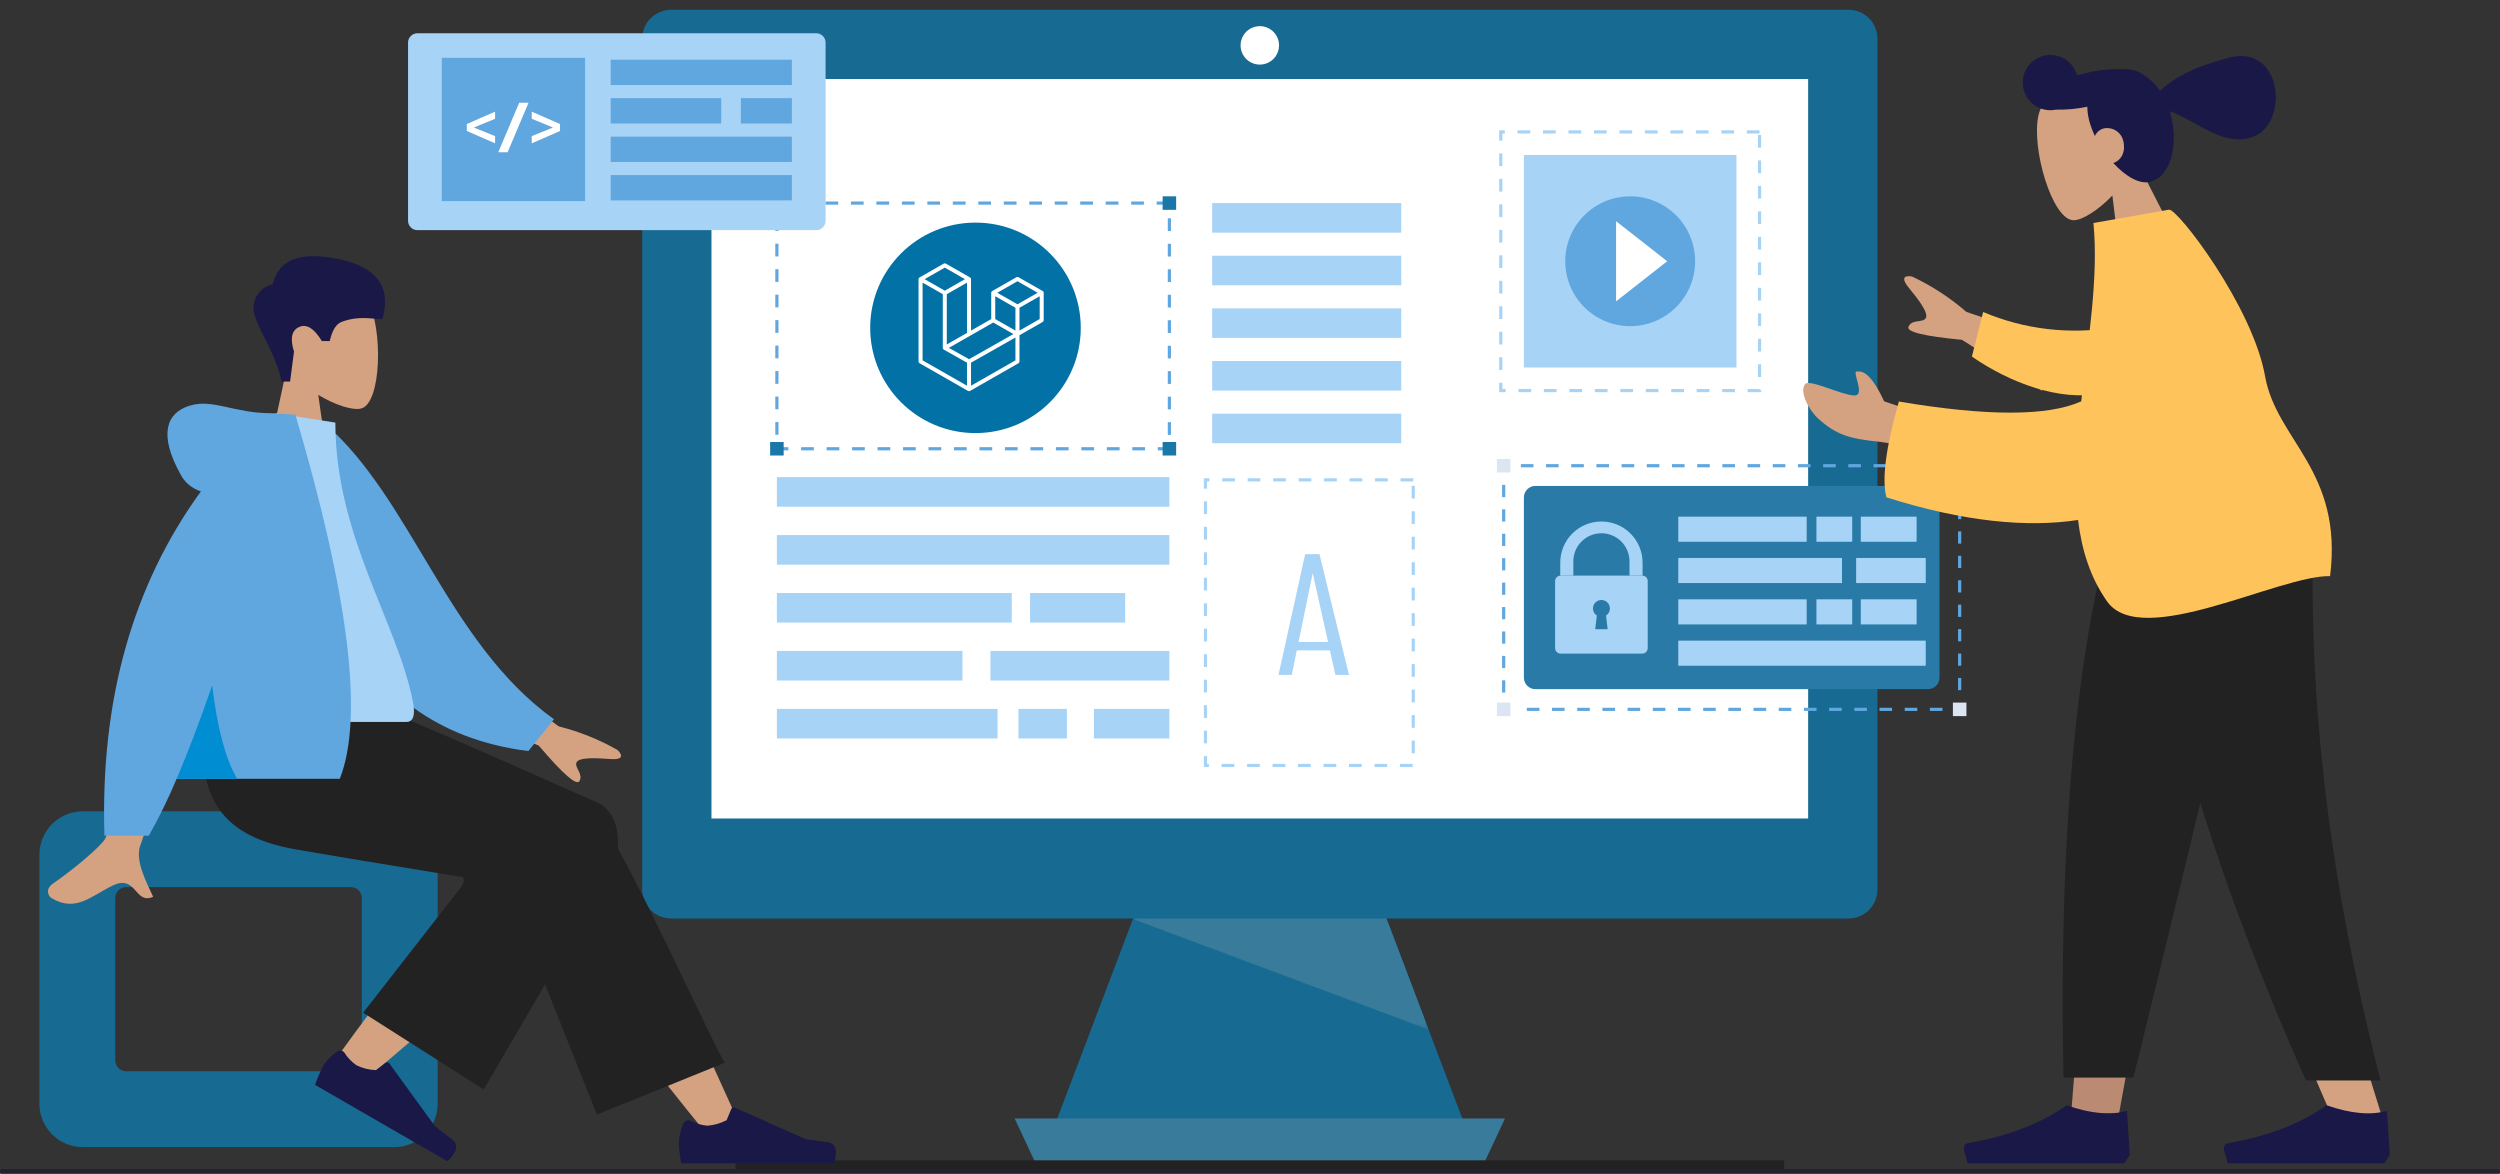
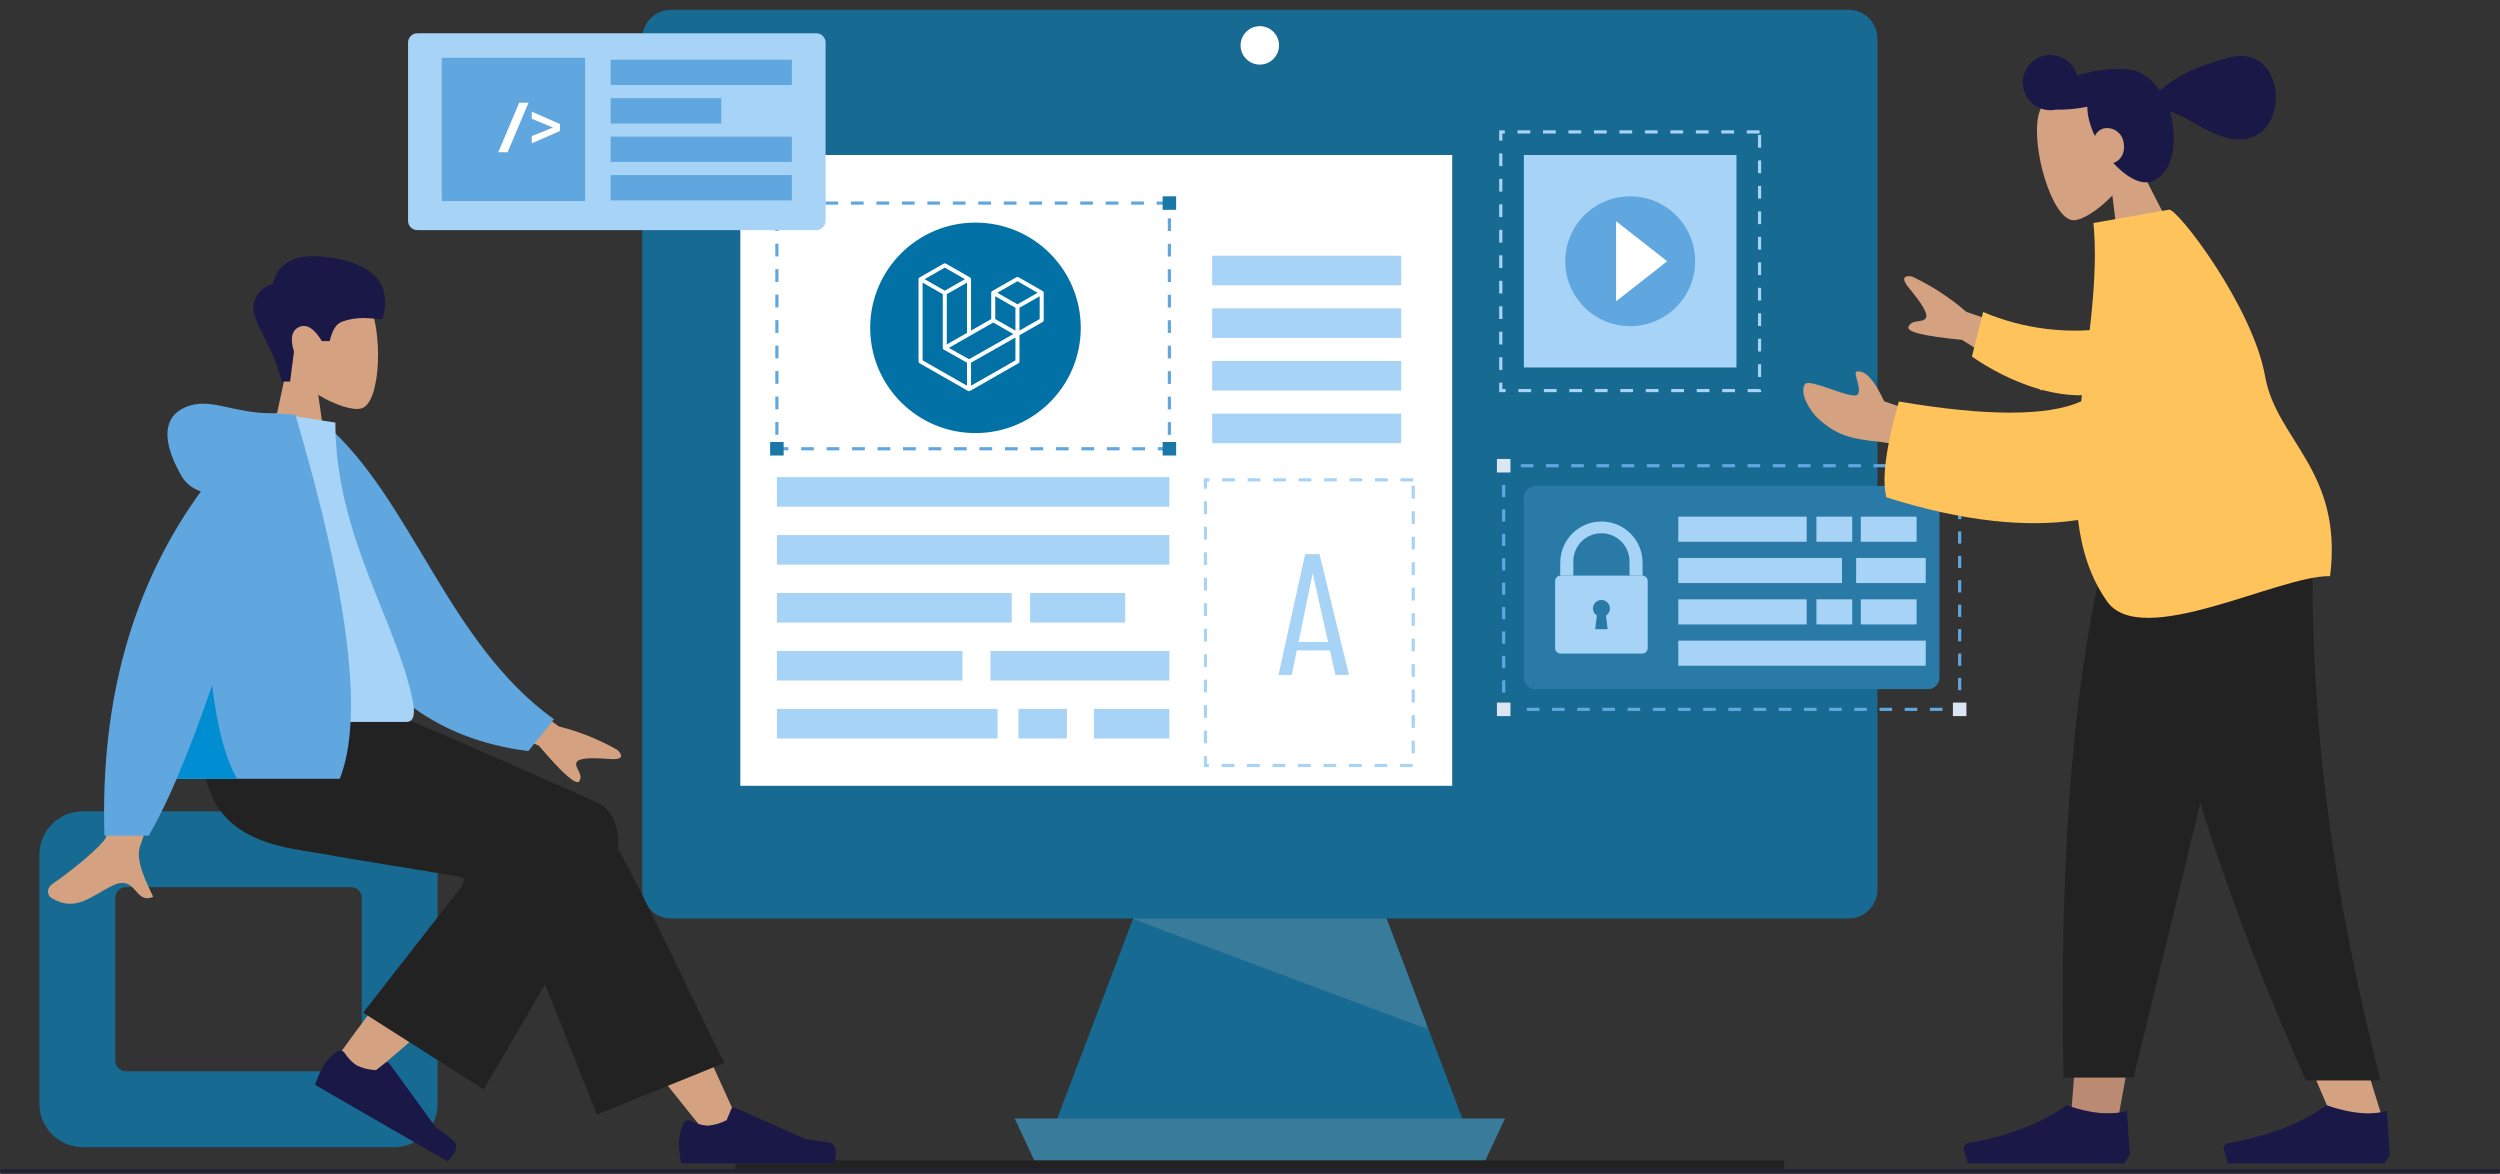
<svg xmlns="http://www.w3.org/2000/svg" width="524" height="246" viewBox="0 0 524 246" fill="none">
  <rect x="0" y="0" width="524" height="246" fill="#333333" stroke="none" />
  <g clip-path="url(#clip0_255_9055)">
    <path d="M373.954 243.207H154.158V245.626H373.954V243.207Z" fill="#222222" />
    <path d="M282.653 171.557H245.458L221.565 234.544H306.543L282.653 171.557Z" fill="#176A92" />
    <path d="M311.35 243.187H216.767L212.67 234.429H315.451L311.35 243.187Z" fill="#387B9B" />
    <mask id="mask0_255_9055" style="mask-type:luminance" maskUnits="userSpaceOnUse" x="237" y="185" width="63" height="31">
      <path d="M299.437 185.823H237.468V215.8H299.437V185.823Z" fill="white" />
    </mask>
    <g mask="url(#mask0_255_9055)">
      <path d="M237.469 192.626L299.438 215.804L288.067 185.828H240.047L237.469 192.626Z" fill="#387B9B" />
    </g>
    <path d="M387.456 192.519H140.656C139.861 192.519 139.075 192.363 138.34 192.059C137.606 191.755 136.939 191.31 136.378 190.748C135.816 190.186 135.37 189.52 135.066 188.786C134.763 188.052 134.606 187.266 134.606 186.471V8.097C134.607 6.494 135.244 4.956 136.378 3.823C137.513 2.689 139.051 2.052 140.655 2.052H387.456C388.251 2.052 389.037 2.208 389.771 2.512C390.505 2.816 391.172 3.261 391.734 3.823C392.295 4.384 392.741 5.051 393.045 5.784C393.349 6.518 393.506 7.304 393.506 8.098V186.472C393.506 188.076 392.868 189.614 391.734 190.748C390.599 191.882 389.061 192.519 387.456 192.519Z" fill="#176A92" />
    <path d="M268.088 9.509C268.089 10.306 267.852 11.086 267.41 11.749C266.967 12.413 266.337 12.93 265.6 13.236C264.863 13.541 264.052 13.621 263.269 13.466C262.487 13.311 261.768 12.927 261.203 12.363C260.639 11.799 260.255 11.081 260.099 10.299C259.943 9.516 260.023 8.706 260.328 7.969C260.634 7.232 261.151 6.602 261.814 6.159C262.478 5.716 263.258 5.48 264.056 5.48C265.125 5.48 266.15 5.905 266.906 6.66C267.662 7.416 268.087 8.44 268.088 9.509Z" fill="white" />
-     <path d="M378.988 16.563H149.124V171.557H378.988V16.563Z" fill="white" />
    <path d="M304.383 32.486H155.173V164.704H304.383V32.486Z" fill="white" />
-     <path d="M293.696 42.565H254.074V48.763H293.696V42.565Z" fill="#A7D3F6" />
    <path d="M293.696 53.598H254.074V59.796H293.696V53.598Z" fill="#A7D3F6" />
    <path d="M293.696 64.632H254.074V70.831H293.696V64.632Z" fill="#A7D3F6" />
    <path d="M293.696 75.665H254.074V81.864H293.696V75.665Z" fill="#A7D3F6" />
    <path d="M293.696 86.7H254.074V92.898H293.696V86.7Z" fill="#A7D3F6" />
    <path d="M296.218 100.578H252.664V160.439H296.218V100.578Z" stroke="#A7D3F6" stroke-width="0.667" stroke-miterlimit="10" stroke-dasharray="2.67 2.67" />
    <path d="M293.142 103.646H255.74V157.37H293.142V103.646Z" fill="white" />
    <path d="M289.309 106.812H259.573V154.205H289.309V106.812Z" fill="white" />
    <path d="M273.561 116.147H276.563L282.746 141.465H279.901L278.753 136.328H271.803L270.756 141.465H267.972L273.561 116.147ZM278.362 134.558L275.161 120.231H275.121L272.179 134.558H278.362Z" fill="#A7D3F6" />
    <path d="M245.103 100.007H162.836V106.205H245.103V100.007Z" fill="#A7D3F6" />
    <path d="M245.103 112.152H162.836V118.35H245.103V112.152Z" fill="#A7D3F6" />
    <path d="M212.063 124.296H162.836V130.494H212.063V124.296Z" fill="#A7D3F6" />
    <path d="M201.736 136.441H162.836V142.639H201.736V136.441Z" fill="#A7D3F6" />
    <path d="M223.627 148.585H213.465V154.784H223.627V148.585Z" fill="#A7D3F6" />
    <path d="M209.08 148.585H162.836V154.784H209.08V148.585Z" fill="#A7D3F6" />
    <path d="M235.842 124.296H215.901V130.494H235.842V124.296Z" fill="#A7D3F6" />
    <path d="M245.103 136.441H207.594V142.639H245.103V136.441Z" fill="#A7D3F6" />
    <path d="M245.102 148.585H229.283V154.784H245.102V148.585Z" fill="#A7D3F6" />
    <path d="M239.584 47.522H168.593V88.937H239.584V47.522Z" fill="white" />
    <path d="M245.103 42.565H162.836V94.061H245.103V42.565Z" stroke="#60A6DF" stroke-width="0.667" stroke-miterlimit="10" stroke-dasharray="2.67 2.67" />
    <path d="M246.52 41.148H243.687V43.981H246.52V41.148Z" fill="#1978A7" />
    <path d="M164.253 41.148H161.419V43.981H164.253V41.148Z" fill="#0A1D45" />
    <path d="M246.52 92.644H243.687V95.477H246.52V92.644Z" fill="#1978A7" />
    <path d="M164.253 92.644H161.419V95.477H164.253V92.644Z" fill="#1978A7" />
    <path d="M368.803 27.65H314.565V81.865H368.803V27.65Z" stroke="#A7D3F6" stroke-width="0.667" stroke-miterlimit="10" stroke-dasharray="2.67 2.67" />
    <path d="M363.964 32.487H319.405V77.027H363.964V32.487Z" fill="#A7D3F6" />
    <path d="M355.302 54.756C355.302 57.448 354.504 60.08 353.008 62.318C351.512 64.556 349.386 66.301 346.898 67.331C344.411 68.361 341.673 68.631 339.032 68.106C336.391 67.581 333.965 66.285 332.06 64.382C330.156 62.478 328.859 60.053 328.334 57.413C327.809 54.773 328.078 52.037 329.109 49.55C330.139 47.063 331.884 44.938 334.124 43.442C336.363 41.947 338.995 41.149 341.688 41.149C345.298 41.149 348.761 42.583 351.314 45.135C353.867 47.687 355.301 51.147 355.302 54.756Z" fill="#60A6DF" />
    <path d="M338.731 46.366V63.153L349.443 54.759L338.731 46.366Z" fill="white" />
    <path d="M410.744 147.472V148.682H409.533" stroke="#0068FA" stroke-width="0.667" stroke-miterlimit="10" />
    <path d="M407.145 148.682H317.574" stroke="#60A6DF" stroke-width="0.667" stroke-miterlimit="10" stroke-dasharray="2.64 2.64" />
    <path d="M316.382 148.681H315.172V147.471" stroke="#0068FA" stroke-width="0.667" stroke-miterlimit="10" />
    <path d="M315.172 145.155V99.981" stroke="#60A6DF" stroke-width="0.667" stroke-miterlimit="10" stroke-dasharray="2.56 2.56" />
    <path d="M315.172 98.824V97.614H316.382" stroke="#0068FA" stroke-width="0.667" stroke-miterlimit="10" />
    <path d="M318.769 97.614H408.34" stroke="#60A6DF" stroke-width="0.667" stroke-miterlimit="10" stroke-dasharray="2.64 2.64" />
    <path d="M409.533 97.614H410.744V98.824" stroke="#0068FA" stroke-width="0.667" stroke-miterlimit="10" />
    <path d="M410.744 101.14V146.314" stroke="#60A6DF" stroke-width="0.667" stroke-miterlimit="10" stroke-dasharray="2.56 2.56" />
    <path d="M412.161 96.198H409.327V99.03H412.161V96.198Z" fill="#DCE6F2" />
    <path d="M316.589 96.198H313.755V99.03H316.589V96.198Z" fill="#DCE6F2" />
    <path d="M412.161 147.264H409.327V150.097H412.161V147.264Z" fill="#DCE6F2" />
    <path d="M316.589 147.264H313.755V150.097H316.589V147.264Z" fill="#DCE6F2" />
    <path d="M404.094 144.449H321.827C321.509 144.449 321.195 144.387 320.901 144.265C320.607 144.144 320.341 143.966 320.116 143.741C319.891 143.516 319.713 143.25 319.591 142.956C319.47 142.663 319.407 142.348 319.407 142.03V104.265C319.407 103.947 319.47 103.632 319.591 103.339C319.713 103.045 319.891 102.779 320.116 102.554C320.341 102.329 320.607 102.151 320.901 102.03C321.195 101.908 321.509 101.846 321.827 101.846H404.094C404.736 101.846 405.352 102.101 405.805 102.554C406.259 103.008 406.514 103.623 406.514 104.265V142.029C406.514 142.671 406.259 143.286 405.805 143.74C405.352 144.194 404.736 144.448 404.094 144.448" fill="#297AA6" />
    <path d="M378.679 108.29H351.767V113.553H378.679V108.29Z" fill="#A7D3F6" />
    <path d="M386.081 116.948H351.766V122.212H386.081V116.948Z" fill="#A7D3F6" />
    <path d="M403.633 116.948H389.046V122.212H403.633V116.948Z" fill="#A7D3F6" />
    <path d="M388.222 108.29H380.725V113.553H388.222V108.29Z" fill="#A7D3F6" />
    <path d="M401.722 108.29H390.019V113.553H401.722V108.29Z" fill="#A7D3F6" />
    <path d="M378.679 125.618H351.767V130.881H378.679V125.618Z" fill="#A7D3F6" />
    <path d="M403.633 134.277H351.767V139.541H403.633V134.277Z" fill="#A7D3F6" />
    <path d="M388.222 125.618H380.725V130.881H388.222V125.618Z" fill="#A7D3F6" />
    <path d="M401.722 125.618H390.019V130.881H401.722V125.618Z" fill="#A7D3F6" />
    <path d="M335.655 109.304C333.367 109.304 331.173 110.213 329.555 111.83C327.937 113.447 327.028 115.64 327.028 117.927V120.645H329.771V117.652C329.771 116.092 330.391 114.596 331.495 113.493C332.598 112.39 334.095 111.77 335.656 111.77C337.216 111.77 338.713 112.39 339.816 113.493C340.92 114.596 341.54 116.092 341.54 117.652V120.645H344.283V117.927C344.283 115.64 343.374 113.447 341.756 111.83C340.138 110.213 337.944 109.304 335.656 109.304" fill="#A7D3F6" />
    <path d="M344.221 120.646H327.095C326.792 120.646 326.501 120.767 326.287 120.981C326.073 121.195 325.952 121.485 325.952 121.788V135.849C325.952 136.151 326.073 136.442 326.287 136.656C326.501 136.87 326.792 136.99 327.095 136.991H344.221C344.524 136.99 344.814 136.87 345.028 136.656C345.242 136.442 345.363 136.151 345.363 135.849V121.788C345.363 121.485 345.242 121.195 345.028 120.981C344.814 120.767 344.524 120.646 344.221 120.646ZM336.96 131.877H334.359L334.697 129.019C334.376 128.811 334.13 128.505 333.998 128.147C333.865 127.788 333.852 127.396 333.96 127.029C334.068 126.663 334.293 126.341 334.599 126.112C334.906 125.883 335.278 125.759 335.66 125.759C336.043 125.759 336.415 125.883 336.722 126.112C337.028 126.341 337.252 126.663 337.361 127.029C337.469 127.396 337.456 127.788 337.323 128.147C337.19 128.505 336.945 128.811 336.624 129.019L336.96 131.877Z" fill="#A7D3F6" />
    <path d="M171.084 48.238H87.486C86.966 48.238 86.468 48.031 86.101 47.664C85.734 47.297 85.527 46.799 85.527 46.28V8.929C85.527 8.41 85.734 7.912 86.101 7.545C86.468 7.178 86.966 6.971 87.486 6.971H171.087C171.606 6.971 172.105 7.178 172.472 7.545C172.839 7.912 173.045 8.41 173.045 8.929V46.283C173.045 46.802 172.839 47.3 172.472 47.667C172.105 48.034 171.606 48.24 171.087 48.24" fill="#A7D3F6" />
    <path d="M165.978 36.696H128V42.005H165.978V36.696Z" fill="#60A6DF" />
    <path d="M165.978 28.636H128V33.944H165.978V28.636Z" fill="#60A6DF" />
    <path d="M151.173 20.575H128V25.884H151.173V20.575Z" fill="#60A6DF" />
-     <path d="M165.976 20.575H155.288V25.884H165.976V20.575Z" fill="#60A6DF" />
    <path d="M165.978 12.515H128V17.823H165.978V12.515Z" fill="#60A6DF" />
    <path d="M92.593 12.12H122.63V42.145H92.593V12.12Z" fill="#60A6DF" />
-     <path d="M97.839 27.451V25.991L103.77 23.4V24.899L99.313 26.727L103.77 28.531V30.041L97.839 27.451Z" fill="white" />
    <path d="M108.823 21.534H110.782L106.398 31.909H104.439L108.823 21.534Z" fill="white" />
    <path d="M111.449 28.531L115.906 26.728L111.449 24.899V23.402L117.382 25.993V27.453L111.449 30.044V28.531Z" fill="white" />
    <path fill-rule="evenodd" clip-rule="evenodd" d="M447.826 33.768C449.594 30.048 450.347 25.869 448.937 21.79C444.881 10.033 428.906 17.14 427.286 24.055C425.665 30.97 430.164 46.207 434.647 46.162C436.435 46.145 439.715 44.139 442.755 40.978L444.798 57.689L458.237 54.088L447.826 33.768Z" fill="#D4A181" />
    <path fill-rule="evenodd" clip-rule="evenodd" d="M442.95 34.172C445.476 36.924 448.427 38.714 450.729 38.097C455.103 36.925 456.645 30.244 454.959 23.959C454.9 23.739 454.837 23.52 454.77 23.304C460.252 25.238 465.493 30.541 471.619 28.899C479.951 26.667 478.751 8.985 467.113 12.103C459.199 14.223 455.615 16.419 452.718 19.025C451.678 17.451 450.261 16.162 448.595 15.276C448.102 14.984 447.559 14.784 446.994 14.688C446.587 14.588 446.172 14.528 445.754 14.509C442.862 14.351 439.964 14.629 437.155 15.332C436.538 15.474 435.937 15.628 435.352 15.793C435.055 14.7 434.445 13.719 433.596 12.969C432.747 12.219 431.698 11.734 430.576 11.574C429.455 11.414 428.312 11.585 427.287 12.067C426.263 12.549 425.402 13.321 424.811 14.287C424.22 15.252 423.925 16.37 423.962 17.502C424 18.633 424.368 19.729 425.021 20.654C425.674 21.579 426.584 22.292 427.638 22.706C428.692 23.12 429.845 23.217 430.953 22.983C433.152 23.025 435.348 22.819 437.501 22.369C437.514 23.417 437.664 24.459 437.946 25.468C438.234 26.515 438.619 27.532 439.096 28.508C439.244 28.147 439.468 27.823 439.753 27.557C440.039 27.291 440.378 27.089 440.748 26.966C441.19 26.847 441.65 26.817 442.103 26.876C442.557 26.935 442.994 27.083 443.39 27.312C443.785 27.54 444.132 27.844 444.41 28.207C444.688 28.57 444.892 28.984 445.01 29.425C445.608 31.621 444.767 33.549 442.95 34.172Z" fill="#191847" />
    <path fill-rule="evenodd" clip-rule="evenodd" d="M475.382 105.317L454.139 178.477L444.152 233.41H434.125L444.136 105.317H475.382Z" fill="#BA8B72" />
    <path fill-rule="evenodd" clip-rule="evenodd" d="M484.927 105.317C483.444 143.323 484.029 164.052 484.36 167.505C484.692 170.958 486.575 194.084 499.41 234.561H488.978C471.985 195.726 466.051 172.597 464.104 167.505C462.158 162.413 456.398 141.677 447.994 105.317H484.927Z" fill="#D4A181" />
    <path fill-rule="evenodd" clip-rule="evenodd" d="M475.836 105.317C470.312 130.492 460.756 170.677 447.17 225.872H432.503C431.421 169.22 436.03 131.932 444.009 105.317H475.836Z" fill="#222222" />
    <path fill-rule="evenodd" clip-rule="evenodd" d="M485.001 105.317C483.55 143.323 487.311 180.766 498.963 226.465H483.316C466.291 188.211 454.089 150.952 445.749 105.317H485.001Z" fill="#222222" />
    <path fill-rule="evenodd" clip-rule="evenodd" d="M500.892 242.1L500.317 232.826C496.948 233.811 492.727 233.425 487.653 231.668C482.201 235.528 475.338 238.163 467.063 239.575C466.912 239.6 466.768 239.656 466.639 239.737C466.51 239.819 466.399 239.925 466.311 240.05C466.223 240.175 466.161 240.316 466.128 240.465C466.095 240.614 466.092 240.768 466.119 240.918C466.126 240.959 466.135 241 466.146 241.039L466.942 243.844H499.742L500.892 242.1Z" fill="#191847" />
    <path fill-rule="evenodd" clip-rule="evenodd" d="M446.39 242.1L445.814 232.826C442.445 233.811 438.224 233.425 433.15 231.668C427.698 235.528 420.835 238.163 412.56 239.575C412.409 239.6 412.265 239.656 412.136 239.737C412.007 239.819 411.896 239.925 411.808 240.05C411.72 240.175 411.658 240.316 411.625 240.465C411.592 240.614 411.589 240.768 411.616 240.918C411.623 240.959 411.632 241 411.643 241.039L412.439 243.844H445.239L446.39 242.1Z" fill="#191847" />
    <path fill-rule="evenodd" clip-rule="evenodd" d="M433.893 72.738L412.158 65.376C408.73 62.403 404.911 59.912 400.807 57.974C399.757 57.738 398.005 57.792 400.107 60.346C402.21 62.899 404.299 65.682 403.639 66.698C402.979 67.714 400.733 66.852 400.017 68.475C399.54 69.558 403.279 70.475 411.234 71.229L427.958 81.88L433.893 72.738ZM404.467 87.362L394.918 84.115C392.877 79.684 391.004 77.603 389.3 77.874C387.888 77.496 391.197 82.968 388.634 82.894C386.07 82.82 379.238 79.395 378.36 80.49C377.061 82.11 379.161 86.009 381.142 87.784C384.844 91.102 387.579 91.979 394.065 92.611C398.059 93.126 401.932 94.335 405.509 96.184L404.467 87.362Z" fill="#D4A181" />
    <path fill-rule="evenodd" clip-rule="evenodd" d="M443.119 68.615C433.849 70.174 424.325 69.06 415.665 65.402L413.312 74.734C421.318 80.296 431.878 84.162 440.213 82.45C441.691 82.158 443.051 81.438 444.123 80.379C445.195 79.319 445.932 77.968 446.242 76.494C446.551 75.019 446.421 73.486 445.865 72.085C445.31 70.684 444.355 69.477 443.119 68.615Z" fill="#FEC35B" />
    <path fill-rule="evenodd" clip-rule="evenodd" d="M436.222 84.131C429.176 87.268 416.435 87.277 397.999 84.159C395.266 93.817 394.398 100.512 395.393 104.244C411.641 109.392 425.011 110.61 435.56 108.987C436.326 115.28 438.131 121.076 441.638 126.047C448.839 136.268 477.709 120.544 488.386 120.756C491.145 98.638 477.146 92.314 474.768 78.89C472.163 64.192 456.362 43.643 454.626 43.949L438.783 46.741C439.889 58.122 437.673 71.271 436.222 84.131Z" fill="#FEC35B" />
    <path fill-rule="evenodd" clip-rule="evenodd" d="M60.084 77.234C57.467 74.171 55.695 70.404 55.992 66.19C56.844 54.04 73.76 56.714 77.049 62.843C80.338 68.973 79.949 84.527 75.698 85.622C74.002 86.059 70.389 84.989 66.712 82.773L69.02 99.096H55.392L60.084 77.234Z" fill="#D4A181" />
    <path fill-rule="evenodd" clip-rule="evenodd" d="M59.037 79.972C57.327 72.364 52.454 67.179 53.198 63.776C53.359 62.755 53.823 61.806 54.53 61.052C55.237 60.298 56.155 59.774 57.164 59.548C58.276 55.055 61.86 53.145 67.917 53.817C77.002 54.826 82.547 58.595 80.152 66.894C77.95 66.894 75.293 66.097 71.618 67.461C70.452 67.894 69.619 69.235 69.119 71.486H67.457C65.845 68.815 64.257 67.833 62.69 68.541C61.124 69.249 60.768 70.968 61.621 73.7L60.804 79.972H59.037Z" fill="#191847" />
    <path fill-rule="evenodd" clip-rule="evenodd" d="M17.345 170.05H82.647C83.84 170.05 85.021 170.285 86.123 170.741C87.226 171.197 88.227 171.866 89.071 172.71C89.914 173.553 90.584 174.554 91.04 175.656C91.497 176.758 91.732 177.939 91.732 179.131V231.354C91.732 232.546 91.497 233.727 91.04 234.829C90.584 235.931 89.914 236.932 89.071 237.775C88.227 238.619 87.226 239.287 86.123 239.744C85.021 240.2 83.84 240.435 82.647 240.435H17.345C14.935 240.435 12.624 239.478 10.921 237.775C9.217 236.072 8.26 233.762 8.26 231.354L8.26 179.131C8.26 176.723 9.217 174.413 10.921 172.71C12.624 171.007 14.935 170.05 17.345 170.05ZM26.43 185.943C25.828 185.943 25.251 186.183 24.825 186.608C24.399 187.034 24.16 187.611 24.16 188.213V222.271C24.161 222.873 24.4 223.449 24.826 223.874C25.252 224.299 25.828 224.538 26.43 224.538H73.561C74.163 224.538 74.741 224.299 75.167 223.873C75.593 223.447 75.832 222.87 75.832 222.268V188.213C75.832 187.61 75.593 187.033 75.167 186.607C74.741 186.181 74.163 185.942 73.561 185.942L26.43 185.943Z" fill="#176A92" />
    <path fill-rule="evenodd" clip-rule="evenodd" d="M148.044 237.599C136.848 223.932 129.273 213.801 125.318 207.205C118.55 195.908 113.004 185.858 111.255 182.018C107.079 172.863 120.857 168.576 123.973 172.846C128.691 179.309 138.767 199.648 154.2 233.861L148.044 237.599Z" fill="#D4A181" />
    <path fill-rule="evenodd" clip-rule="evenodd" d="M125.101 233.621L104.267 181.196C99.811 171.639 121.33 165.357 124.604 169.805C132.04 179.905 149.715 219.736 151.929 222.744L125.101 233.621Z" fill="#222222" />
    <path fill-rule="evenodd" clip-rule="evenodd" d="M69.627 223.102C73.684 217.184 88.441 197.279 96.477 189.042C98.787 186.675 101.042 184.401 103.172 182.286C109.507 175.992 122.13 186.566 115.802 192.298C100.052 206.572 77.072 225.839 75.153 227.561C72.463 229.967 67.077 226.82 69.627 223.102Z" fill="#D4A181" />
    <path fill-rule="evenodd" clip-rule="evenodd" d="M70.558 220.435C69.503 221.221 68.582 222.173 67.83 223.254C67.123 224.583 66.521 225.966 66.032 227.391L93.767 243.396C95.865 241.429 96.192 239.903 94.749 238.817C93.305 237.732 92.114 236.816 91.175 236.069L81.604 222.889C81.515 222.768 81.382 222.686 81.233 222.662C81.084 222.639 80.932 222.676 80.811 222.764L80.798 222.773L78.806 224.303C77.388 224.252 75.996 223.905 74.72 223.287C73.714 222.587 72.859 221.692 72.205 220.656C72.031 220.411 71.766 220.245 71.469 220.194C71.172 220.144 70.867 220.213 70.622 220.388C70.6 220.403 70.579 220.419 70.558 220.435Z" fill="#191847" />
    <path fill-rule="evenodd" clip-rule="evenodd" d="M143.227 235.553C142.706 236.762 142.384 238.046 142.274 239.357C142.326 240.862 142.498 242.361 142.786 243.838H174.814C175.646 241.086 175.166 239.601 173.373 239.383C171.58 239.165 170.09 238.967 168.904 238.789L154.021 232.16C153.953 232.13 153.879 232.113 153.804 232.111C153.73 232.109 153.655 232.122 153.586 232.149C153.516 232.175 153.452 232.216 153.398 232.267C153.344 232.318 153.3 232.38 153.27 232.448L153.264 232.462L152.305 234.783C151.051 235.446 149.673 235.842 148.258 235.943C147.037 235.84 145.849 235.493 144.764 234.922C144.49 234.797 144.178 234.785 143.895 234.89C143.613 234.995 143.384 235.207 143.258 235.481C143.247 235.506 143.237 235.53 143.227 235.553Z" fill="#191847" />
    <path fill-rule="evenodd" clip-rule="evenodd" d="M96.767 183.815C79.449 180.997 67.85 179.068 61.97 178.029C45.203 175.075 40.313 166.057 43.204 146.381H74.094C78.183 147.561 95.263 154.859 125.335 168.274C130.749 170.959 129.739 178.872 128.749 181.483C128.707 181.589 119.586 197.212 101.386 228.352L76.115 212.264L96.815 185.711C97.361 184.61 97.345 183.978 96.767 183.815Z" fill="#222222" />
    <path fill-rule="evenodd" clip-rule="evenodd" d="M98.992 138.949L117.106 152.25C121.417 153.33 125.56 154.994 129.42 157.196C130.198 157.905 131.139 159.342 127.911 159.093C124.682 158.845 121.274 158.726 120.828 159.827C120.382 160.928 122.337 162.244 121.435 163.73C120.835 164.72 117.998 162.237 112.927 156.281L94.989 148.843L98.992 138.949ZM29.445 139.408L41.312 139.455C33.985 163.099 30.029 175.643 29.445 177.087C28.131 180.342 30.914 185.3 32.101 187.964C28.229 189.696 28.641 183.286 23.755 185.552C19.299 187.627 15.904 191.385 10.752 188.209C10.119 187.818 9.424 186.348 11.102 185.198C15.28 182.334 21.299 177.322 22.114 175.672C23.223 173.421 25.667 161.333 29.445 139.408Z" fill="#D4A181" />
    <path fill-rule="evenodd" clip-rule="evenodd" d="M63.169 89.634L68.079 88.793C86.297 104.525 93.781 134.745 116.112 150.758L110.739 157.419C71.996 152.627 62.393 115.759 63.169 89.634Z" fill="#60A6DF" />
    <path fill-rule="evenodd" clip-rule="evenodd" d="M41.764 151.317H85.211C87.197 151.317 86.822 148.452 86.535 147.006C83.231 130.318 70.292 112.327 70.292 88.573L57.762 86.608C47.395 103.273 43.81 123.791 41.764 151.317Z" fill="#A7D3F6" />
    <path fill-rule="evenodd" clip-rule="evenodd" d="M42.113 102.989C41.182 102.704 40.318 102.233 39.575 101.604C38.832 100.975 38.225 100.201 37.791 99.33C33.208 91.068 34.862 86.519 39.757 85.024C44.652 83.529 49.018 86.608 56.817 86.608C57.207 86.606 57.597 86.633 57.983 86.688L61.907 86.907C73.164 125.041 76.268 150.483 71.219 163.233H37.024C35.313 167.314 33.371 171.294 31.207 175.154H21.888C21.012 146.813 27.753 122.758 42.113 102.989Z" fill="#60A6DF" />
    <path fill-rule="evenodd" clip-rule="evenodd" d="M44.469 143.654C45.544 152.649 47.292 159.177 49.713 163.239H37.023C39.386 157.729 41.868 151.201 44.469 143.654Z" fill="#008DD1" />
    <path d="M204.459 90.773C216.646 90.773 226.526 80.897 226.526 68.715C226.526 56.533 216.646 46.657 204.459 46.657C192.272 46.657 182.393 56.533 182.393 68.715C182.393 80.897 192.272 90.773 204.459 90.773Z" fill="#0271A6" />
    <path d="M0.459 245.542H523.541" stroke="#232230" stroke-linecap="round" stroke-linejoin="round" />
    <path fill-rule="evenodd" clip-rule="evenodd" d="M218.744 61.255C218.754 61.291 218.759 61.328 218.759 61.365V67.118C218.76 67.192 218.74 67.266 218.703 67.33C218.665 67.395 218.611 67.448 218.547 67.485L213.683 70.265V75.769C213.683 75.844 213.664 75.917 213.626 75.981C213.589 76.046 213.535 76.099 213.47 76.136L203.316 81.938C203.292 81.95 203.268 81.96 203.242 81.968C203.232 81.968 203.223 81.977 203.215 81.98C203.144 81.999 203.069 81.999 202.998 81.98L202.965 81.966C202.941 81.959 202.918 81.95 202.895 81.939L192.739 76.134C192.675 76.097 192.621 76.044 192.584 75.979C192.546 75.915 192.527 75.842 192.527 75.767V58.511C192.528 58.475 192.533 58.438 192.543 58.403C192.548 58.391 192.553 58.38 192.559 58.368C192.566 58.348 192.574 58.328 192.584 58.308C192.593 58.295 192.602 58.283 192.612 58.271C192.623 58.253 192.635 58.236 192.648 58.22C192.662 58.209 192.677 58.198 192.693 58.189C192.707 58.176 192.723 58.164 192.739 58.154L197.817 55.248C197.881 55.211 197.954 55.192 198.028 55.192C198.101 55.192 198.174 55.211 198.238 55.248L203.316 58.148C203.332 58.158 203.346 58.172 203.362 58.184C203.377 58.194 203.39 58.204 203.403 58.215C203.417 58.231 203.43 58.248 203.441 58.265C203.452 58.277 203.461 58.289 203.47 58.302C203.481 58.323 203.49 58.345 203.497 58.367C203.497 58.379 203.508 58.389 203.513 58.402C203.523 58.438 203.528 58.475 203.528 58.513V69.292L207.761 66.875V61.364C207.761 61.327 207.766 61.29 207.776 61.254C207.78 61.242 207.785 61.231 207.791 61.219C207.799 61.197 207.808 61.175 207.819 61.154C207.827 61.141 207.837 61.129 207.847 61.118C207.859 61.1 207.872 61.084 207.886 61.068C207.899 61.057 207.912 61.046 207.926 61.037C207.941 61.024 207.956 61.013 207.972 61.002L213.049 58.102C213.113 58.065 213.185 58.046 213.259 58.046C213.333 58.046 213.406 58.065 213.47 58.102L218.549 61.002C218.566 61.013 218.582 61.025 218.597 61.038C218.611 61.048 218.625 61.058 218.637 61.069C218.651 61.085 218.664 61.101 218.675 61.118C218.685 61.13 218.695 61.143 218.703 61.156C218.714 61.177 218.724 61.199 218.731 61.221C218.737 61.233 218.742 61.244 218.747 61.256L218.744 61.255ZM217.918 66.875V62.091L216.137 63.106L213.682 64.509V69.292L217.911 66.875H217.918ZM212.836 75.528V70.742L210.422 72.11L203.528 76.016V80.847L212.836 75.528ZM193.373 59.239V75.528L202.682 80.848V76.016L197.818 73.281C197.802 73.271 197.786 73.259 197.772 73.246C197.758 73.237 197.744 73.227 197.732 73.216C197.719 73.202 197.707 73.188 197.697 73.172C197.685 73.159 197.675 73.146 197.665 73.132C197.657 73.114 197.649 73.096 197.643 73.077C197.635 73.062 197.629 73.046 197.623 73.03C197.619 73.01 197.616 72.99 197.614 72.969C197.611 72.954 197.609 72.938 197.608 72.922V61.656L195.151 60.254L193.373 59.239ZM198.027 56.096L193.803 58.511L198.033 60.928L202.255 58.511L198.027 56.096ZM200.23 71.177L202.682 69.778V59.239L200.908 60.254L198.449 61.657V72.193L200.226 71.179L200.23 71.177ZM213.261 58.948L209.029 61.364L213.259 63.781L217.488 61.364L213.261 58.948ZM212.836 64.508L210.381 63.106L208.604 62.091V66.875L211.058 68.277L212.835 69.292L212.836 64.508ZM203.108 75.288L209.312 71.774L212.404 70.016L208.183 67.602L203.319 70.382L198.88 72.917L203.108 75.288Z" fill="white" />
  </g>
  <defs>
    <clipPath id="clip0_255_9055">
      <rect width="524" height="246" fill="white" />
    </clipPath>
  </defs>
</svg>